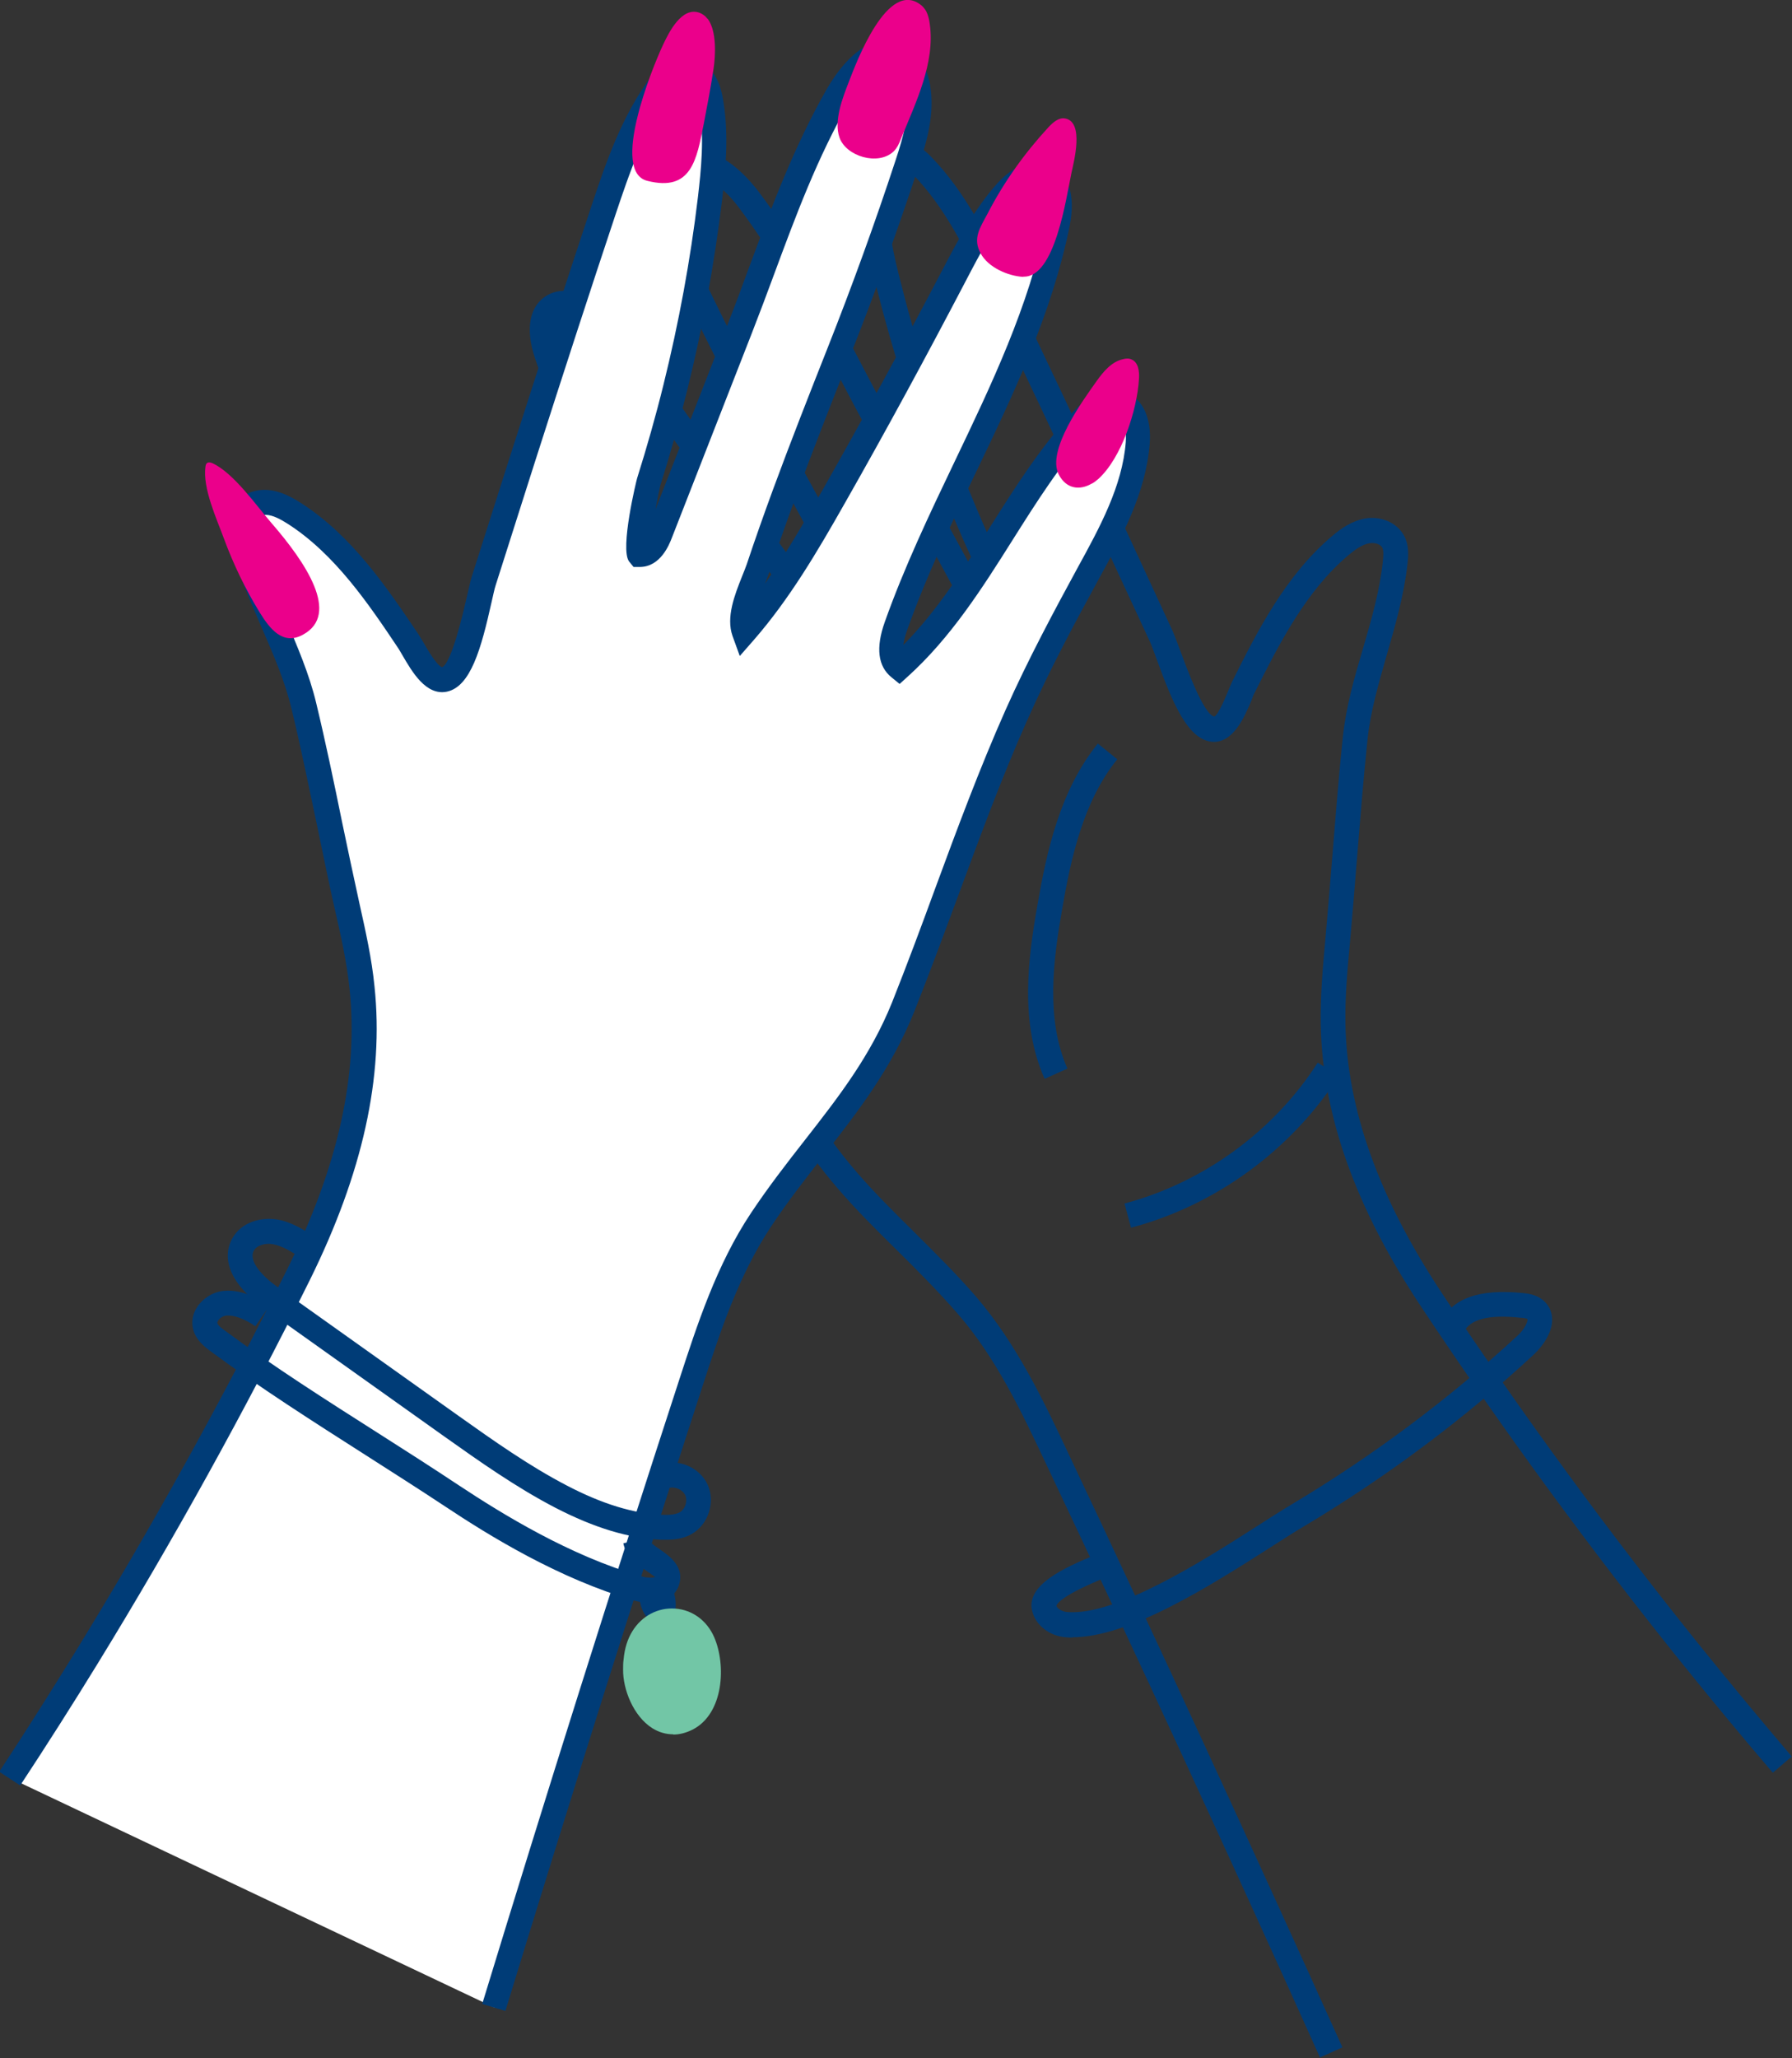
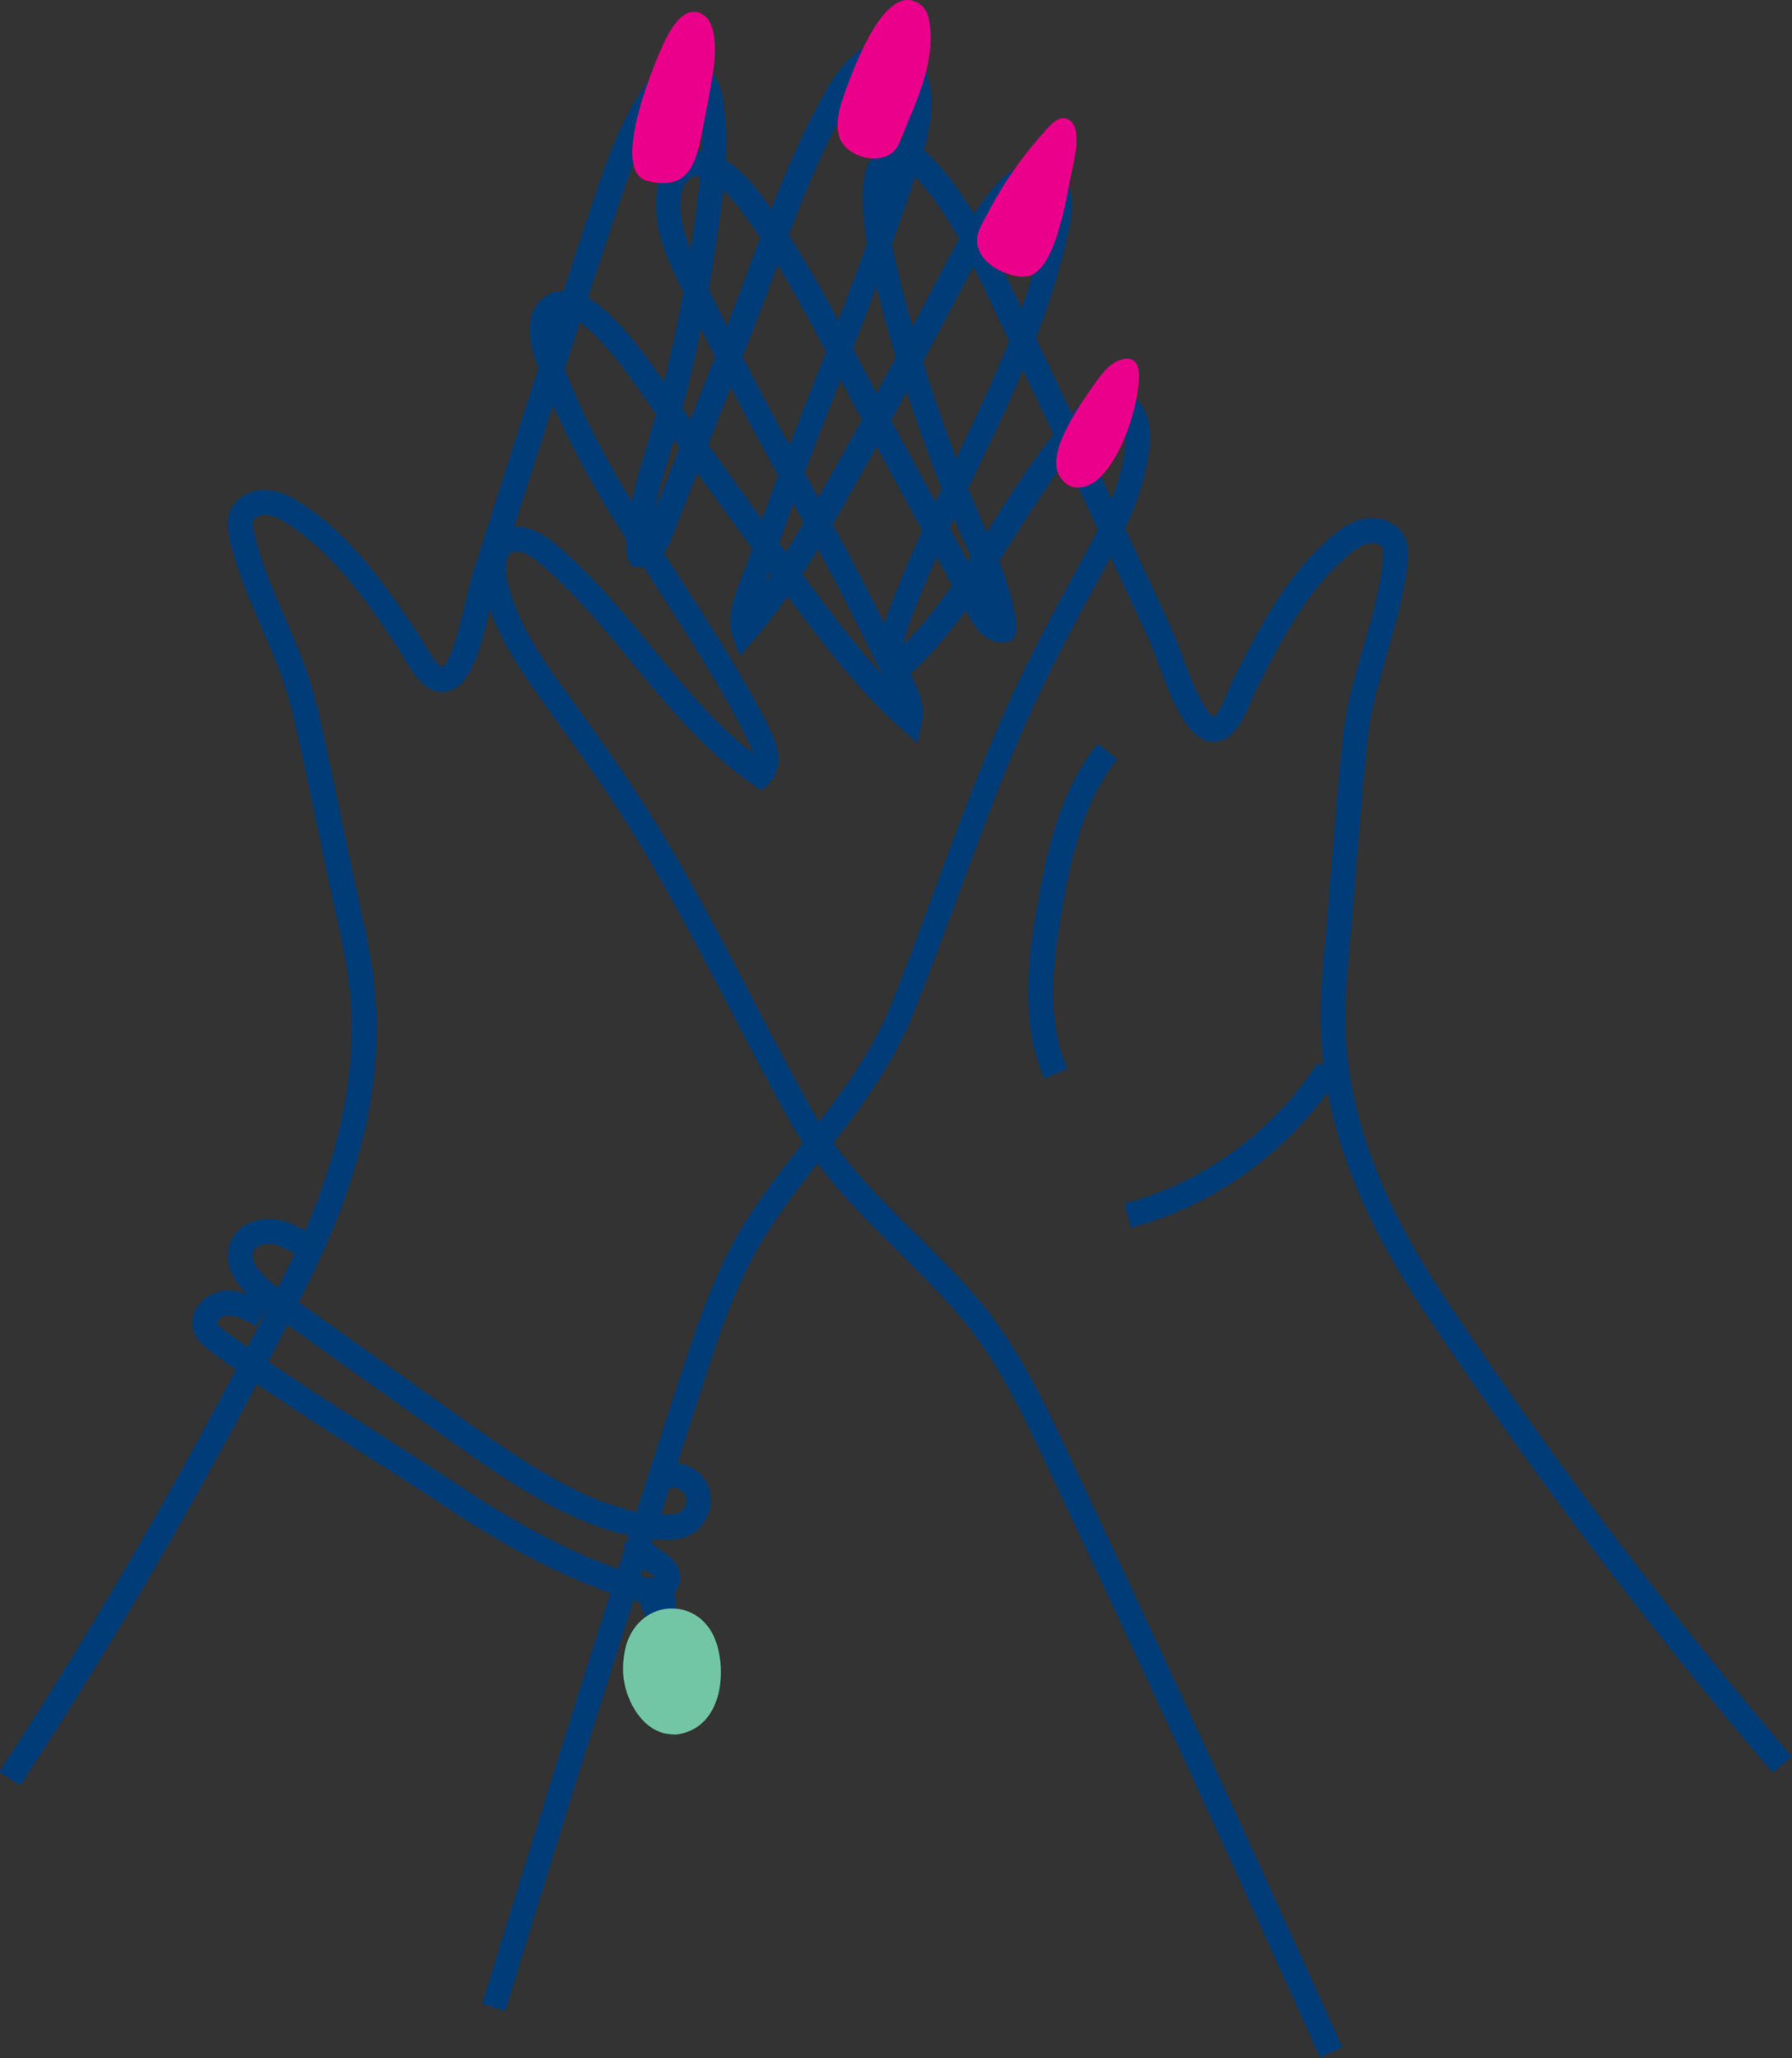
<svg xmlns="http://www.w3.org/2000/svg" id="Layer_2" data-name="Layer 2" viewBox="0 0 71.87 82.51">
  <rect x="0" y="0" width="71.87" height="82.51" fill="#333333" stroke="none" />
  <defs>
    <style>
      .cls-1 {
        fill: #003c77;
      }

      .cls-1, .cls-2, .cls-3, .cls-4 {
        stroke-width: 0px;
      }

      .cls-2 {
        fill: #72c6a6;
      }

      .cls-3 {
        fill: #eb008b;
      }

      .cls-4 {
        fill: #fff;
      }
    </style>
  </defs>
  <g id="Layer_2-2" data-name="Layer 2">
    <g>
      <path class="cls-1" d="M52.95,82.51c-3.57-7.93-7.27-15.95-11-23.83-.98-2.08-2-4.24-3.54-6.01-.8-.92-1.63-1.75-2.45-2.56-1.62-1.6-3.15-3.12-4.35-5.28-.79-1.43-1.55-2.88-2.31-4.34-1.16-2.22-2.35-4.51-3.66-6.68-1.14-1.88-2.42-3.68-3.54-5.22-1.15-1.59-2.32-3.2-2.72-5.13-.21-.99.04-1.8.65-2.16.36-.21,1.15-.43,2.28.53,1.44,1.22,2.65,2.68,3.82,4.1,1.3,1.58,2.54,3.08,4.06,4.27-.04-.16-.12-.35-.22-.57-1.02-2.03-2.29-4-3.52-5.91-1.89-2.93-3.85-5.96-4.99-9.35-.41-1.21-.22-2.13.5-2.54.61-.34,1.4-.17,2.17.49,1.05.9,1.84,2.03,2.6,3.13,1.95,2.79,3.92,5.53,5.91,8.19.93,1.24,1.8,2.39,2.76,3.42-.09-.16-.17-.32-.24-.45-.45-.93-.92-1.86-1.39-2.78-.93-1.79-1.89-3.55-2.88-5.34-1.3-2.37-2.55-4.8-3.71-7.24-.47-.98-.92-2.04-.87-3.2.03-.67.25-1.22.64-1.58.33-.31.75-.45,1.18-.41,1.03.09,1.95,1.17,2.3,1.63,1.61,2.13,2.82,4.44,3.99,6.67.38.72.75,1.44,1.14,2.16l3.83,7.03c-.13-.43-.26-.8-.31-.92-.55-1.19-1.07-2.42-1.55-3.65-.93-2.41-1.73-4.89-2.36-7.4-.29-1.15-.6-2.5-.56-3.86.01-.4.06-.88.3-1.3.31-.53.88-.83,1.41-.75.42.06.74.33,1,.59,1.41,1.44,2.3,3.29,3.09,4.92,1.51,3.15,3,6.3,4.47,9.47.72,1.55,1.44,3.11,2.16,4.67.07.16.17.43.29.75.62,1.71,1.08,2.6,1.37,2.66.17-.08.47-.82.57-1.06.06-.14.11-.27.15-.35,1-2,2.14-4.26,4.02-5.84.34-.29.77-.59,1.29-.69.66-.12,1.31.17,1.59.7.19.37.17.75.13,1.11-.14,1.26-.49,2.47-.83,3.65-.33,1.16-.65,2.25-.77,3.36-.17,1.61-.3,3.26-.43,4.85-.09,1.12-.18,2.23-.28,3.35-.1,1.07-.2,2.17-.18,3.25.07,3.44,1.35,6.99,3.9,10.83,3.21,4.83,6.68,9.57,10.32,14.09,1.2,1.49,2.44,2.98,3.68,4.44l-.76.65c-1.25-1.46-2.5-2.97-3.7-4.46-3.65-4.54-7.14-9.31-10.37-14.17-2.66-4-3.99-7.72-4.06-11.36-.02-1.14.08-2.27.18-3.36.1-1.11.19-2.22.28-3.33.13-1.6.26-3.26.43-4.88.13-1.2.47-2.39.81-3.53.33-1.13.67-2.31.79-3.47.02-.21.04-.43-.02-.55-.07-.14-.3-.22-.52-.18-.3.05-.59.27-.83.47-1.72,1.44-2.81,3.61-3.77,5.52-.04.07-.08.17-.12.29-.29.69-.74,1.74-1.58,1.68-.98-.08-1.59-1.55-2.23-3.31-.11-.29-.19-.53-.26-.68-.72-1.56-1.44-3.11-2.16-4.66-1.47-3.16-2.96-6.31-4.47-9.46-.75-1.56-1.6-3.33-2.9-4.65-.14-.14-.3-.29-.43-.31-.14-.03-.31.1-.4.26-.13.23-.16.55-.17.83-.04,1.23.25,2.5.53,3.58.62,2.46,1.4,4.91,2.32,7.28.47,1.21.98,2.42,1.53,3.59.01.03,1.05,2.71.73,3.27l-.13.22-.28.05c-.83.08-1.27-.74-1.42-1.01l-4.22-7.74c-.4-.73-.77-1.45-1.15-2.17-1.2-2.3-2.34-4.47-3.9-6.54-.44-.58-1.1-1.19-1.59-1.23-.16-.01-.28.03-.41.15-.26.24-.31.66-.32.89-.04.93.36,1.85.77,2.72,1.15,2.42,2.39,4.83,3.69,7.18.99,1.8,1.96,3.56,2.89,5.36.48.93.95,1.86,1.41,2.81.07.14.15.3.25.46.38.69.86,1.54.68,2.32l-.19.83-.63-.56c-1.63-1.44-2.92-3.11-4.33-4.99-2-2.67-3.98-5.41-5.88-8.14-.78-1.12-1.53-2.2-2.48-3.01-.33-.28-.77-.53-1.03-.38-.31.18-.22.84-.05,1.35,1.1,3.27,3.03,6.25,4.88,9.12,1.24,1.93,2.53,3.92,3.58,6,.49.97.49,1.71.01,2.22l-.3.31-.35-.24c-1.92-1.33-3.42-3.15-4.87-4.9-1.14-1.39-2.32-2.82-3.69-3.98-.18-.15-.79-.63-1.13-.43-.27.16-.26.69-.18,1.09.36,1.73,1.46,3.25,2.53,4.72,1.15,1.59,2.45,3.41,3.61,5.32,1.33,2.19,2.53,4.5,3.69,6.73.75,1.45,1.51,2.89,2.3,4.32,1.13,2.03,2.61,3.5,4.18,5.05.82.82,1.68,1.66,2.5,2.61,1.62,1.88,2.72,4.2,3.68,6.24,3.73,7.89,7.43,15.92,11.01,23.85l-.91.41Z" />
-       <path class="cls-1" d="M43.02,65.65c-.09,0-.18,0-.27-.01-.67-.05-1.23-.49-1.36-1.08-.22-1.02,1.25-1.7,2.63-2.26l.23-.1.4.92-.25.1c-1.73.7-2,1.04-2.03,1.16.03.11.24.24.45.25,1.95.14,5.34-2,7.57-3.43.53-.34,1-.64,1.4-.88,3.25-1.94,6.29-4.21,9.06-6.76.31-.28.43-.59.41-.68-.04-.03-.21-.05-.28-.05-1.27-.14-2.04.06-2.28.59l-.91-.41c.44-.96,1.54-1.35,3.29-1.17.21.02.53.06.8.28.23.19.36.45.37.75.02.54-.37,1.09-.73,1.43-2.81,2.6-5.92,4.92-9.22,6.89-.39.23-.86.53-1.37.86-2.39,1.52-5.63,3.59-7.92,3.59Z" />
      <g>
-         <path class="cls-4" d="M19.82,80.48c2.56-8.37,5.19-16.72,7.9-25.04.74-2.26,1.49-4.55,2.81-6.53,1.99-3,4.35-5.15,5.7-8.54,1.55-3.88,2.85-7.88,4.54-11.7.86-1.94,1.86-3.81,2.87-5.67.9-1.65,1.84-3.36,1.99-5.23.05-.6-.07-1.32-.62-1.56-.58-.25-1.2.23-1.63.69-2.77,3.03-4.28,7.11-7.33,9.85-.46-.37-.31-1.09-.11-1.65,1.93-5.47,5.35-10.43,6.5-16.14.14-.7.14-1.63-.52-1.9-.55-.22-1.13.2-1.53.64-.9,1-1.53,2.21-2.15,3.4-1.55,2.96-3.15,5.9-4.79,8.81-1.07,1.89-2.17,3.78-3.6,5.41-.27-.74.34-1.86.57-2.55.33-.99.68-1.97,1.04-2.95.7-1.9,1.44-3.79,2.19-5.67.99-2.51,1.92-5.05,2.76-7.62.32-.98.62-2.02.44-3.04-.08-.45-.27-.9-.64-1.16-1.04-.74-2.14.73-2.57,1.49-1.72,3-2.7,6.15-3.95,9.34-1.07,2.74-2.14,5.47-3.21,8.21-.15.39-.4.86-.82.86-.23,0,.3-2.7.37-2.9.4-1.25.75-2.51,1.07-3.79.62-2.49,1.09-5.02,1.39-7.57.15-1.25.26-2.52.07-3.76-.06-.36-.15-.74-.37-1.03s-.61-.49-.96-.39c-.28.08-.48.31-.65.54-1.14,1.5-1.77,3.33-2.36,5.12-1.1,3.31-2.18,6.63-3.24,9.95-.52,1.63-1.04,3.27-1.56,4.9-.23.74-.67,3.74-1.59,3.93-.6.12-1.17-1.14-1.42-1.52-1.29-1.92-2.64-3.89-4.58-5.14-.34-.22-.72-.42-1.13-.44s-.85.19-.99.57c-.1.27-.04.56.03.83.56,2.35,1.93,4.47,2.47,6.75.64,2.66,1.14,5.38,1.74,8.05.24,1.08.48,2.16.6,3.25.43,4.03-.79,7.95-2.55,11.51-2.59,5.23-5.42,10.35-8.48,15.32-1.01,1.64-2.04,3.27-3.1,4.88" />
        <path class="cls-1" d="M20.3,80.63l-.96-.29c2.55-8.35,5.21-16.78,7.91-25.05.7-2.15,1.49-4.59,2.87-6.66.7-1.05,1.43-1.99,2.15-2.91,1.36-1.74,2.64-3.38,3.51-5.54.6-1.51,1.17-3.04,1.73-4.57.87-2.36,1.78-4.81,2.82-7.15.91-2.04,1.97-4.01,2.89-5.7.89-1.62,1.79-3.27,1.93-5.03.03-.41-.03-.94-.32-1.06-.36-.15-.91.4-1.06.57-1.21,1.32-2.2,2.89-3.16,4.41-1.21,1.92-2.47,3.91-4.21,5.48l-.32.29-.33-.27c-.54-.44-.63-1.18-.27-2.2.78-2.2,1.8-4.34,2.79-6.41,1.48-3.09,3.01-6.28,3.69-9.67.11-.53.12-1.2-.22-1.34-.27-.11-.68.19-.97.51-.84.93-1.45,2.1-2.04,3.23-1.58,3.02-3.19,5.99-4.84,8.89-1.11,1.96-2.23,3.86-3.66,5.5l-.56.64-.29-.8c-.27-.76.09-1.66.38-2.39.07-.18.14-.34.19-.49.33-.99.68-1.98,1.04-2.96.71-1.93,1.47-3.86,2.19-5.68.99-2.5,1.92-5.06,2.75-7.59.3-.91.58-1.88.42-2.8-.04-.23-.15-.64-.43-.84-.14-.1-.27-.13-.43-.1-.48.1-1.06.79-1.42,1.42-1.29,2.25-2.14,4.54-3.04,6.97-.28.76-.57,1.53-.87,2.3l-3.21,8.21c-.11.29-.46,1.17-1.28,1.18h-.26s-.18-.22-.18-.22c-.38-.51.31-3.31.32-3.33.39-1.24.75-2.5,1.06-3.76.61-2.46,1.08-4.99,1.38-7.51.13-1.11.26-2.4.07-3.62-.04-.28-.11-.59-.27-.8-.12-.15-.3-.24-.43-.21-.13.04-.27.2-.39.36-1.12,1.48-1.74,3.34-2.29,4.98-.98,2.94-2.01,6.1-3.24,9.94-.52,1.63-1.04,3.27-1.56,4.9-.05.15-.1.4-.17.7-.41,1.83-.83,3.37-1.79,3.57-.84.17-1.4-.81-1.78-1.46-.06-.11-.12-.2-.16-.27-1.19-1.78-2.55-3.79-4.44-5-.27-.17-.58-.35-.88-.36-.21,0-.44.1-.5.24-.05.13,0,.33.05.55.27,1.14.76,2.26,1.23,3.35.47,1.1.96,2.23,1.24,3.4.38,1.58.72,3.21,1.04,4.78.23,1.1.46,2.19.7,3.28.24,1.08.49,2.19.6,3.31.38,3.62-.47,7.47-2.6,11.78-2.59,5.22-5.45,10.39-8.5,15.36-1,1.63-2.05,3.28-3.11,4.89l-.84-.55c1.05-1.6,2.09-3.24,3.09-4.87,3.04-4.95,5.88-10.09,8.46-15.28,2.05-4.13,2.86-7.81,2.5-11.23-.11-1.07-.35-2.15-.59-3.19-.25-1.1-.47-2.2-.7-3.3-.33-1.56-.66-3.18-1.04-4.75-.26-1.09-.71-2.13-1.19-3.24-.49-1.12-.99-2.28-1.28-3.51-.08-.35-.15-.73-.01-1.12.2-.56.81-.93,1.48-.9.54.03.99.28,1.37.52,2.07,1.32,3.48,3.43,4.73,5.28.05.08.12.2.2.33.13.23.53.92.74.98.24-.09.59-1.04.99-2.81.08-.34.14-.62.19-.79.52-1.64,1.04-3.27,1.56-4.9,1.23-3.84,2.26-7.01,3.24-9.96.57-1.71,1.22-3.66,2.44-5.27.22-.29.5-.6.91-.72.52-.15,1.13.08,1.5.57.3.39.4.85.46,1.25.21,1.34.08,2.72-.06,3.9-.31,2.56-.78,5.13-1.4,7.63-.32,1.28-.68,2.56-1.08,3.82-.03.12-.11.51-.19.95l2.91-7.46c.3-.76.58-1.53.86-2.29.88-2.36,1.79-4.81,3.11-7.12.29-.5,1.06-1.68,2.07-1.9.43-.09.85,0,1.22.26.43.31.72.82.84,1.49.2,1.14-.12,2.25-.46,3.28-.84,2.55-1.77,5.13-2.77,7.65-.72,1.81-1.48,3.74-2.18,5.66-.36.97-.7,1.95-1.03,2.93-.05.15-.11.31-.18.48.81-1.15,1.54-2.4,2.3-3.74,1.64-2.89,3.25-5.85,4.79-8.79.66-1.26,1.3-2.48,2.22-3.51.68-.75,1.44-1.03,2.09-.76.77.32,1.07,1.21.82,2.46-.71,3.51-2.26,6.76-3.77,9.9-.98,2.04-1.99,4.16-2.75,6.31-.08.22-.13.42-.15.59,1.36-1.38,2.4-3.02,3.49-4.75.98-1.56,2-3.16,3.27-4.55.75-.81,1.53-1.1,2.2-.82.66.28,1,1.05.92,2.06-.16,1.97-1.11,3.72-2.04,5.41-.93,1.7-1.98,3.65-2.87,5.66-1.03,2.31-1.92,4.74-2.79,7.09-.57,1.54-1.14,3.08-1.74,4.59-.92,2.29-2.24,3.99-3.65,5.79-.7.9-1.43,1.83-2.1,2.84-1.3,1.96-2.04,4.22-2.75,6.41-2.69,8.27-5.35,16.69-7.9,25.03Z" />
      </g>
      <path class="cls-3" d="M43.79,19.39c.09-.05.17-.11.25-.18.94-.84,1.57-2.78,1.64-4.02.02-.3-.02-.66-.3-.78-.11-.05-.23-.04-.34-.01-.46.1-.79.5-1.06.88-.57.8-2.01,2.78-1.52,3.74.31.6.86.64,1.32.37Z" />
      <path class="cls-3" d="M41.04,11.09c1.27.06,1.72-3.16,1.93-4.15.1-.46.52-2.05-.25-2.19-.26-.05-.49.16-.67.35-.96,1.04-1.79,2.2-2.44,3.46-.31.58-.61,1-.28,1.6.3.56,1.1.91,1.71.94Z" />
      <path class="cls-3" d="M37.15.46c-.05-.09-.11-.17-.19-.24-1.36-1.12-2.63,2.32-2.92,3.07-.24.62-.61,1.55-.37,2.23.27.75,1.54,1.13,2.16.56.16-.15.24-.35.32-.55.57-1.4,1.36-3.01,1.14-4.56-.02-.17-.06-.35-.14-.51Z" />
      <path class="cls-3" d="M28.37.75c-.08-.11-.19-.19-.32-.24-.71-.25-1.22.78-1.46,1.29-.45.96-2.11,5.08-.63,5.45,1.78.45,1.98-.85,2.27-2.31.14-.73.28-1.46.39-2.2.07-.47.14-1.49-.24-1.99Z" />
-       <path class="cls-3" d="M10.88,20.96c-.6-.69-1.51-2-2.36-2.39-.07-.03-.15-.05-.21-.01-.05.03-.06.09-.07.15-.12.86.45,2.09.74,2.88.38,1.03.86,2.03,1.44,2.97.39.63.92,1.34,1.74.88,1.49-.82.11-2.88-1.28-4.48Z" />
      <path class="cls-1" d="M26.71,61.73c-.07,0-.14,0-.2,0-1.3-.06-2.68-.48-4.23-1.28-1.58-.82-3.05-1.86-4.46-2.86l-7.28-5.18c-1.23-.88-1.69-1.9-1.23-2.75.37-.68,1.17-.87,1.8-.77.6.1,1.1.43,1.51.7l-.55.84c-.36-.24-.74-.48-1.13-.55-.28-.05-.63.03-.76.26-.23.42.36,1.04.94,1.45l7.28,5.18c1.38.98,2.82,2,4.34,2.79,1.42.74,2.67,1.12,3.82,1.17.24.01.51,0,.7-.1.22-.12.33-.46.22-.69-.11-.23-.43-.36-.67-.28l-.35-.94c.72-.27,1.6.1,1.92.8.32.7.03,1.6-.64,1.98-.33.19-.71.23-1.03.23Z" />
      <path class="cls-1" d="M26.07,64.26c-.2,0-.43-.03-.66-.1-2.99-.87-5.76-2.57-7.58-3.78-1.04-.69-2.1-1.36-3.16-2.04-2.1-1.34-4.27-2.72-6.27-4.2-.25-.19-.53-.43-.64-.8-.1-.32-.04-.67.16-.96.24-.35.65-.6,1.08-.63.76-.07,1.52.4,1.81.6l-.57.82c-.41-.29-.85-.45-1.15-.43-.12.01-.27.09-.34.2-.02.03-.04.08-.03.11.03.1.21.23.28.28,1.97,1.46,4.13,2.83,6.22,4.16,1.07.68,2.13,1.36,3.17,2.05,1.77,1.17,4.45,2.82,7.31,3.65.31.09.53.06.58.03-.04-.02-.26-.18-.39-.27-.35-.25-.79-.55-.89-1.08l.98-.2c.03.13.28.31.49.45.38.26,1,.7.76,1.43-.15.45-.57.7-1.13.7Z" />
      <path class="cls-1" d="M26.8,65.46l-.52-.32c-.48-.29-.73-.9-.59-1.45l.09.02c.01-.05.04-.11.06-.16.11-.21.32-.33.55-.34h.27s.16.21.16.21c.29.42.36.97.19,1.45l-.21.58ZM26.42,63.88l.24.06c-.01.05,0,.12.01.17.02-.02.03-.04.05-.06.06-.1.05-.23,0-.34l-.29.17Z" />
      <g>
        <path class="cls-2" d="M25.51,66.57c-.01.12-.02.24-.02.36-.01,1.01.83,2.58,2.06,1.96,1-.51,1.01-2.19.63-3.06-.45-1.04-1.79-1.14-2.39-.17-.17.27-.24.59-.28.91Z" />
        <path class="cls-2" d="M27,69.53c-.29,0-.57-.08-.83-.24-.78-.49-1.19-1.58-1.18-2.36,0-.13,0-.27.02-.4.04-.45.16-.82.35-1.13.38-.62,1.03-.96,1.72-.91.69.05,1.27.48,1.56,1.14.49,1.12.39,3.07-.86,3.71-.26.13-.52.2-.78.2ZM26.94,65.48c-.29,0-.56.16-.74.44-.11.17-.17.4-.2.7h0c-.01.11-.01.21-.02.32,0,.5.28,1.23.71,1.5.2.12.39.12.62,0,.67-.34.7-1.7.39-2.42-.14-.32-.4-.52-.71-.54-.02,0-.04,0-.06,0Z" />
      </g>
-       <path class="cls-1" d="M41.89,43.24c-.99-2.24-.67-4.77-.28-6.97.37-2.14.9-4.58,2.42-6.46l.78.63c-1.37,1.69-1.86,3.98-2.21,6-.36,2.05-.67,4.41.21,6.4l-.91.41Z" />
+       <path class="cls-1" d="M41.89,43.24c-.99-2.24-.67-4.77-.28-6.97.37-2.14.9-4.58,2.42-6.46l.78.63c-1.37,1.69-1.86,3.98-2.21,6-.36,2.05-.67,4.41.21,6.4Z" />
      <path class="cls-1" d="M45.36,49.22l-.26-.97c3.16-.84,5.99-2.9,7.75-5.65l.84.54c-1.9,2.96-4.93,5.18-8.33,6.08Z" />
    </g>
  </g>
</svg>